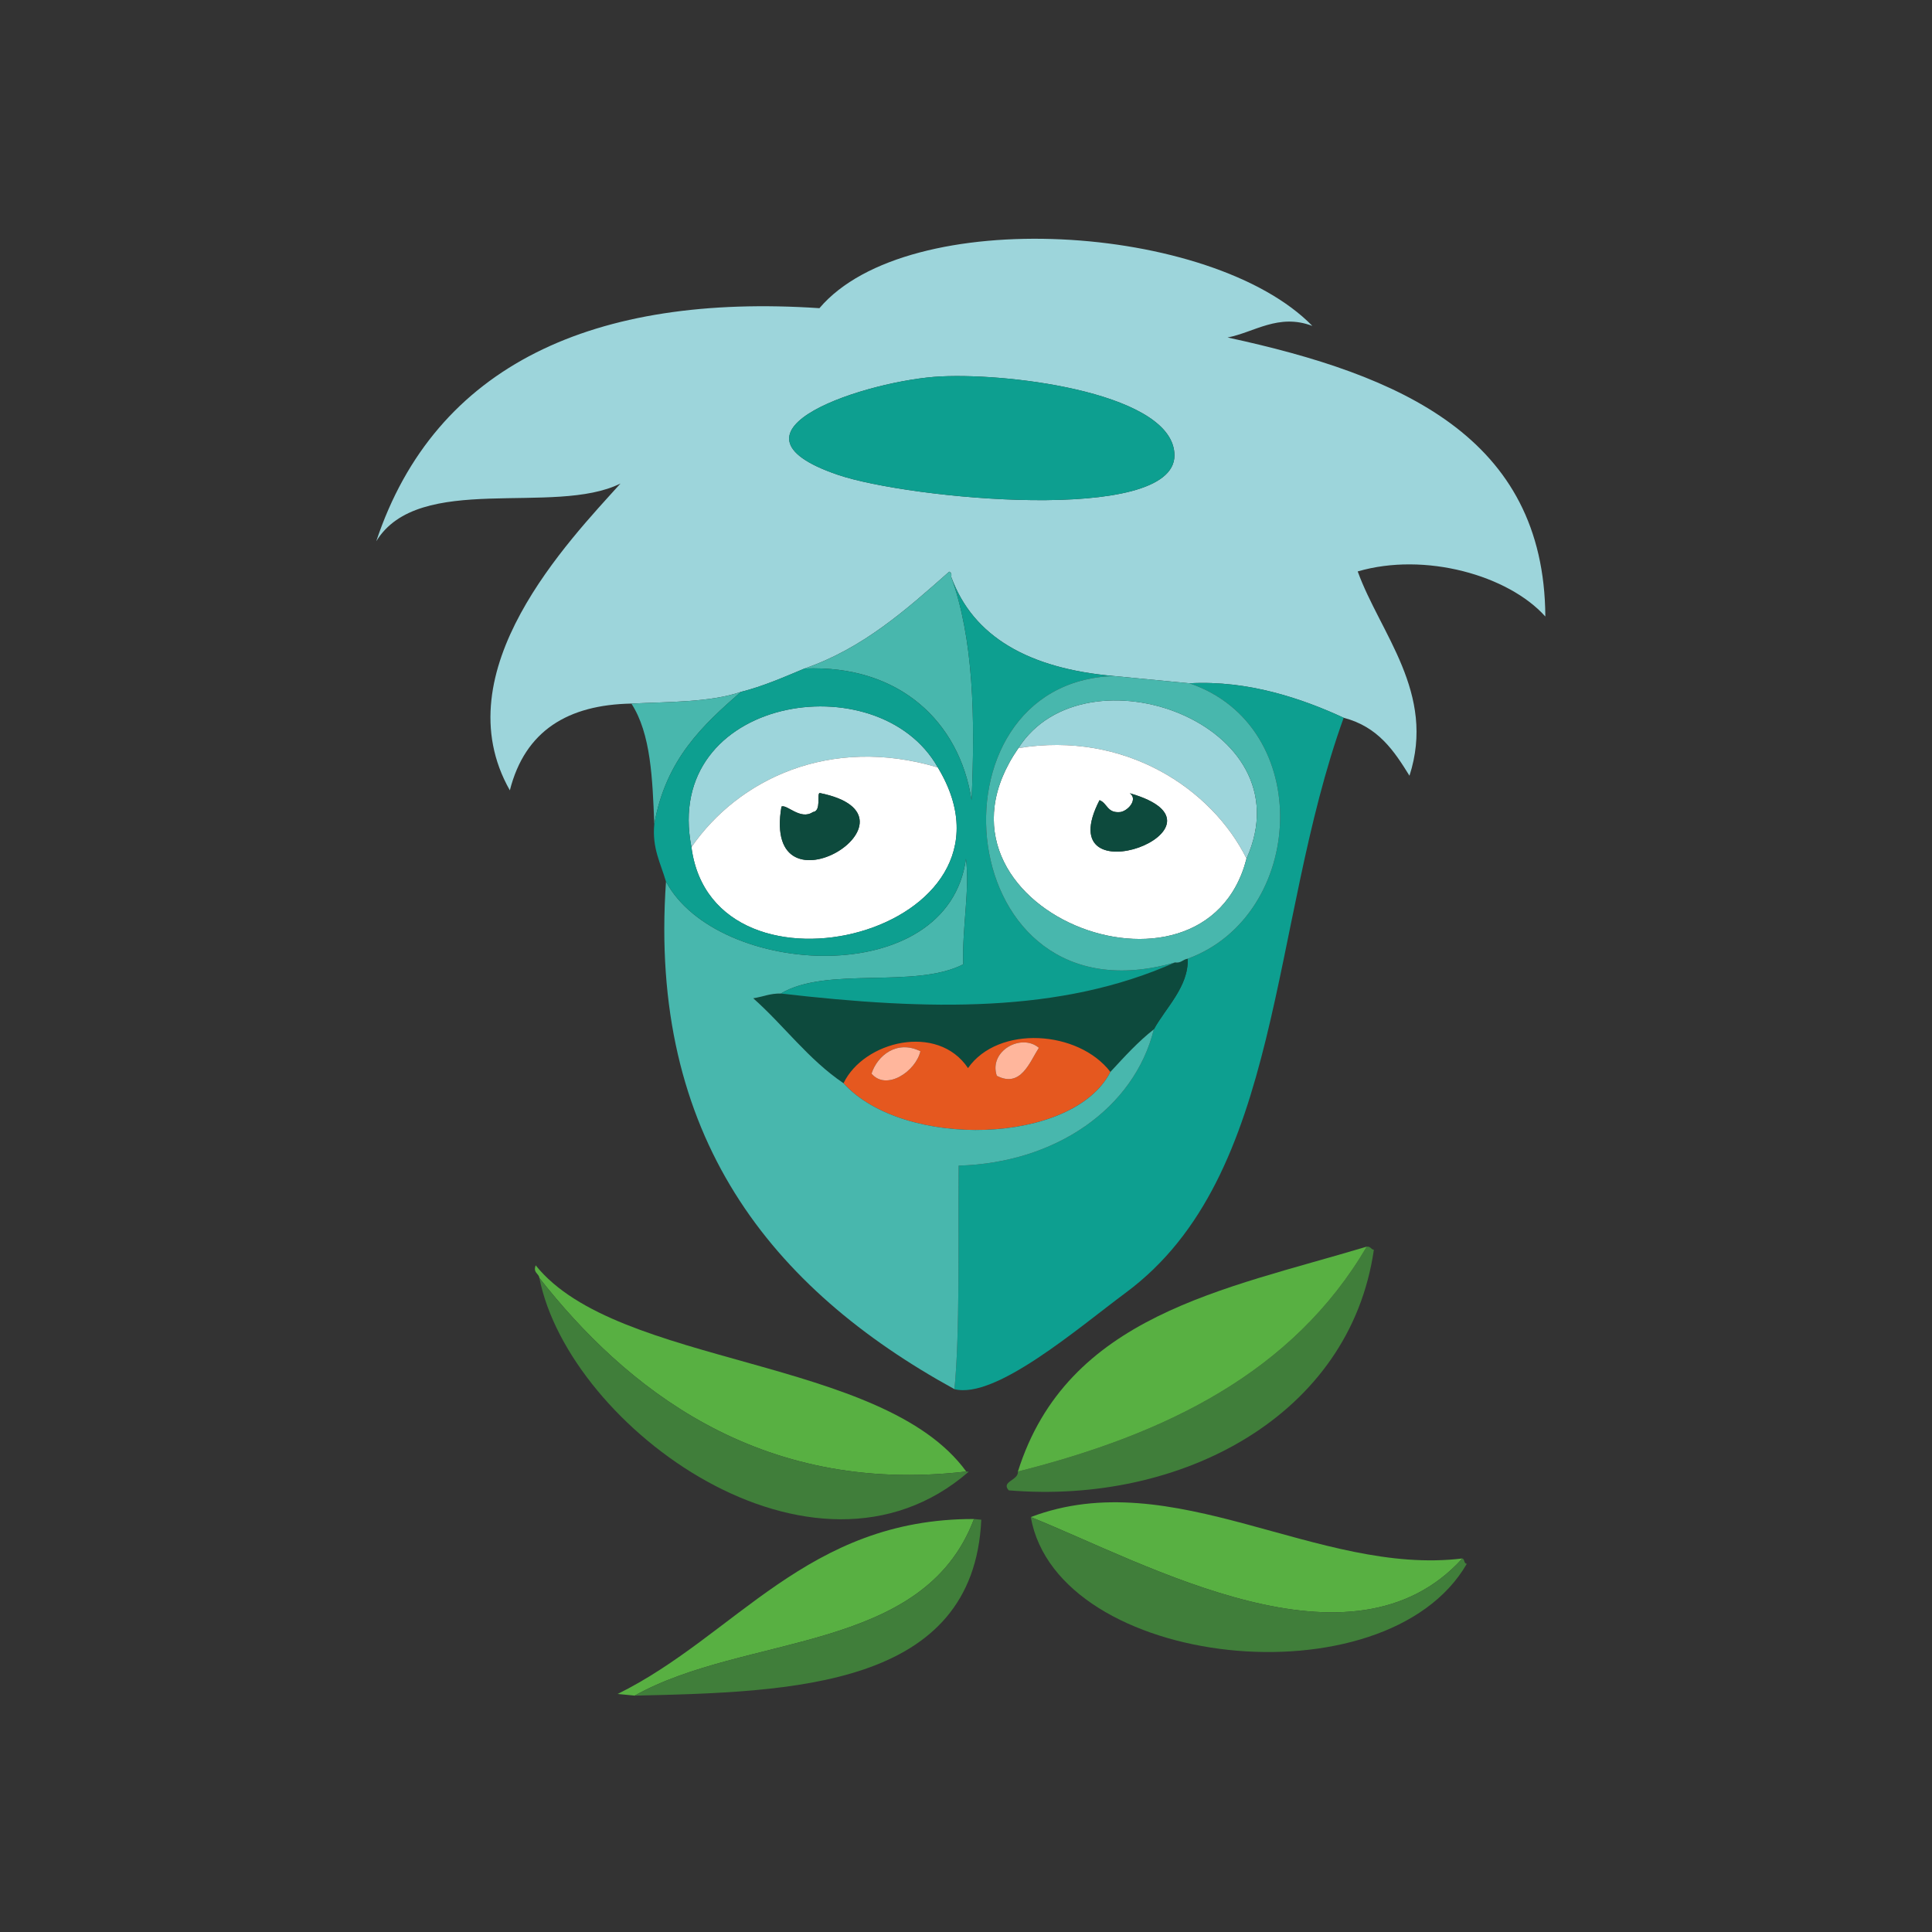
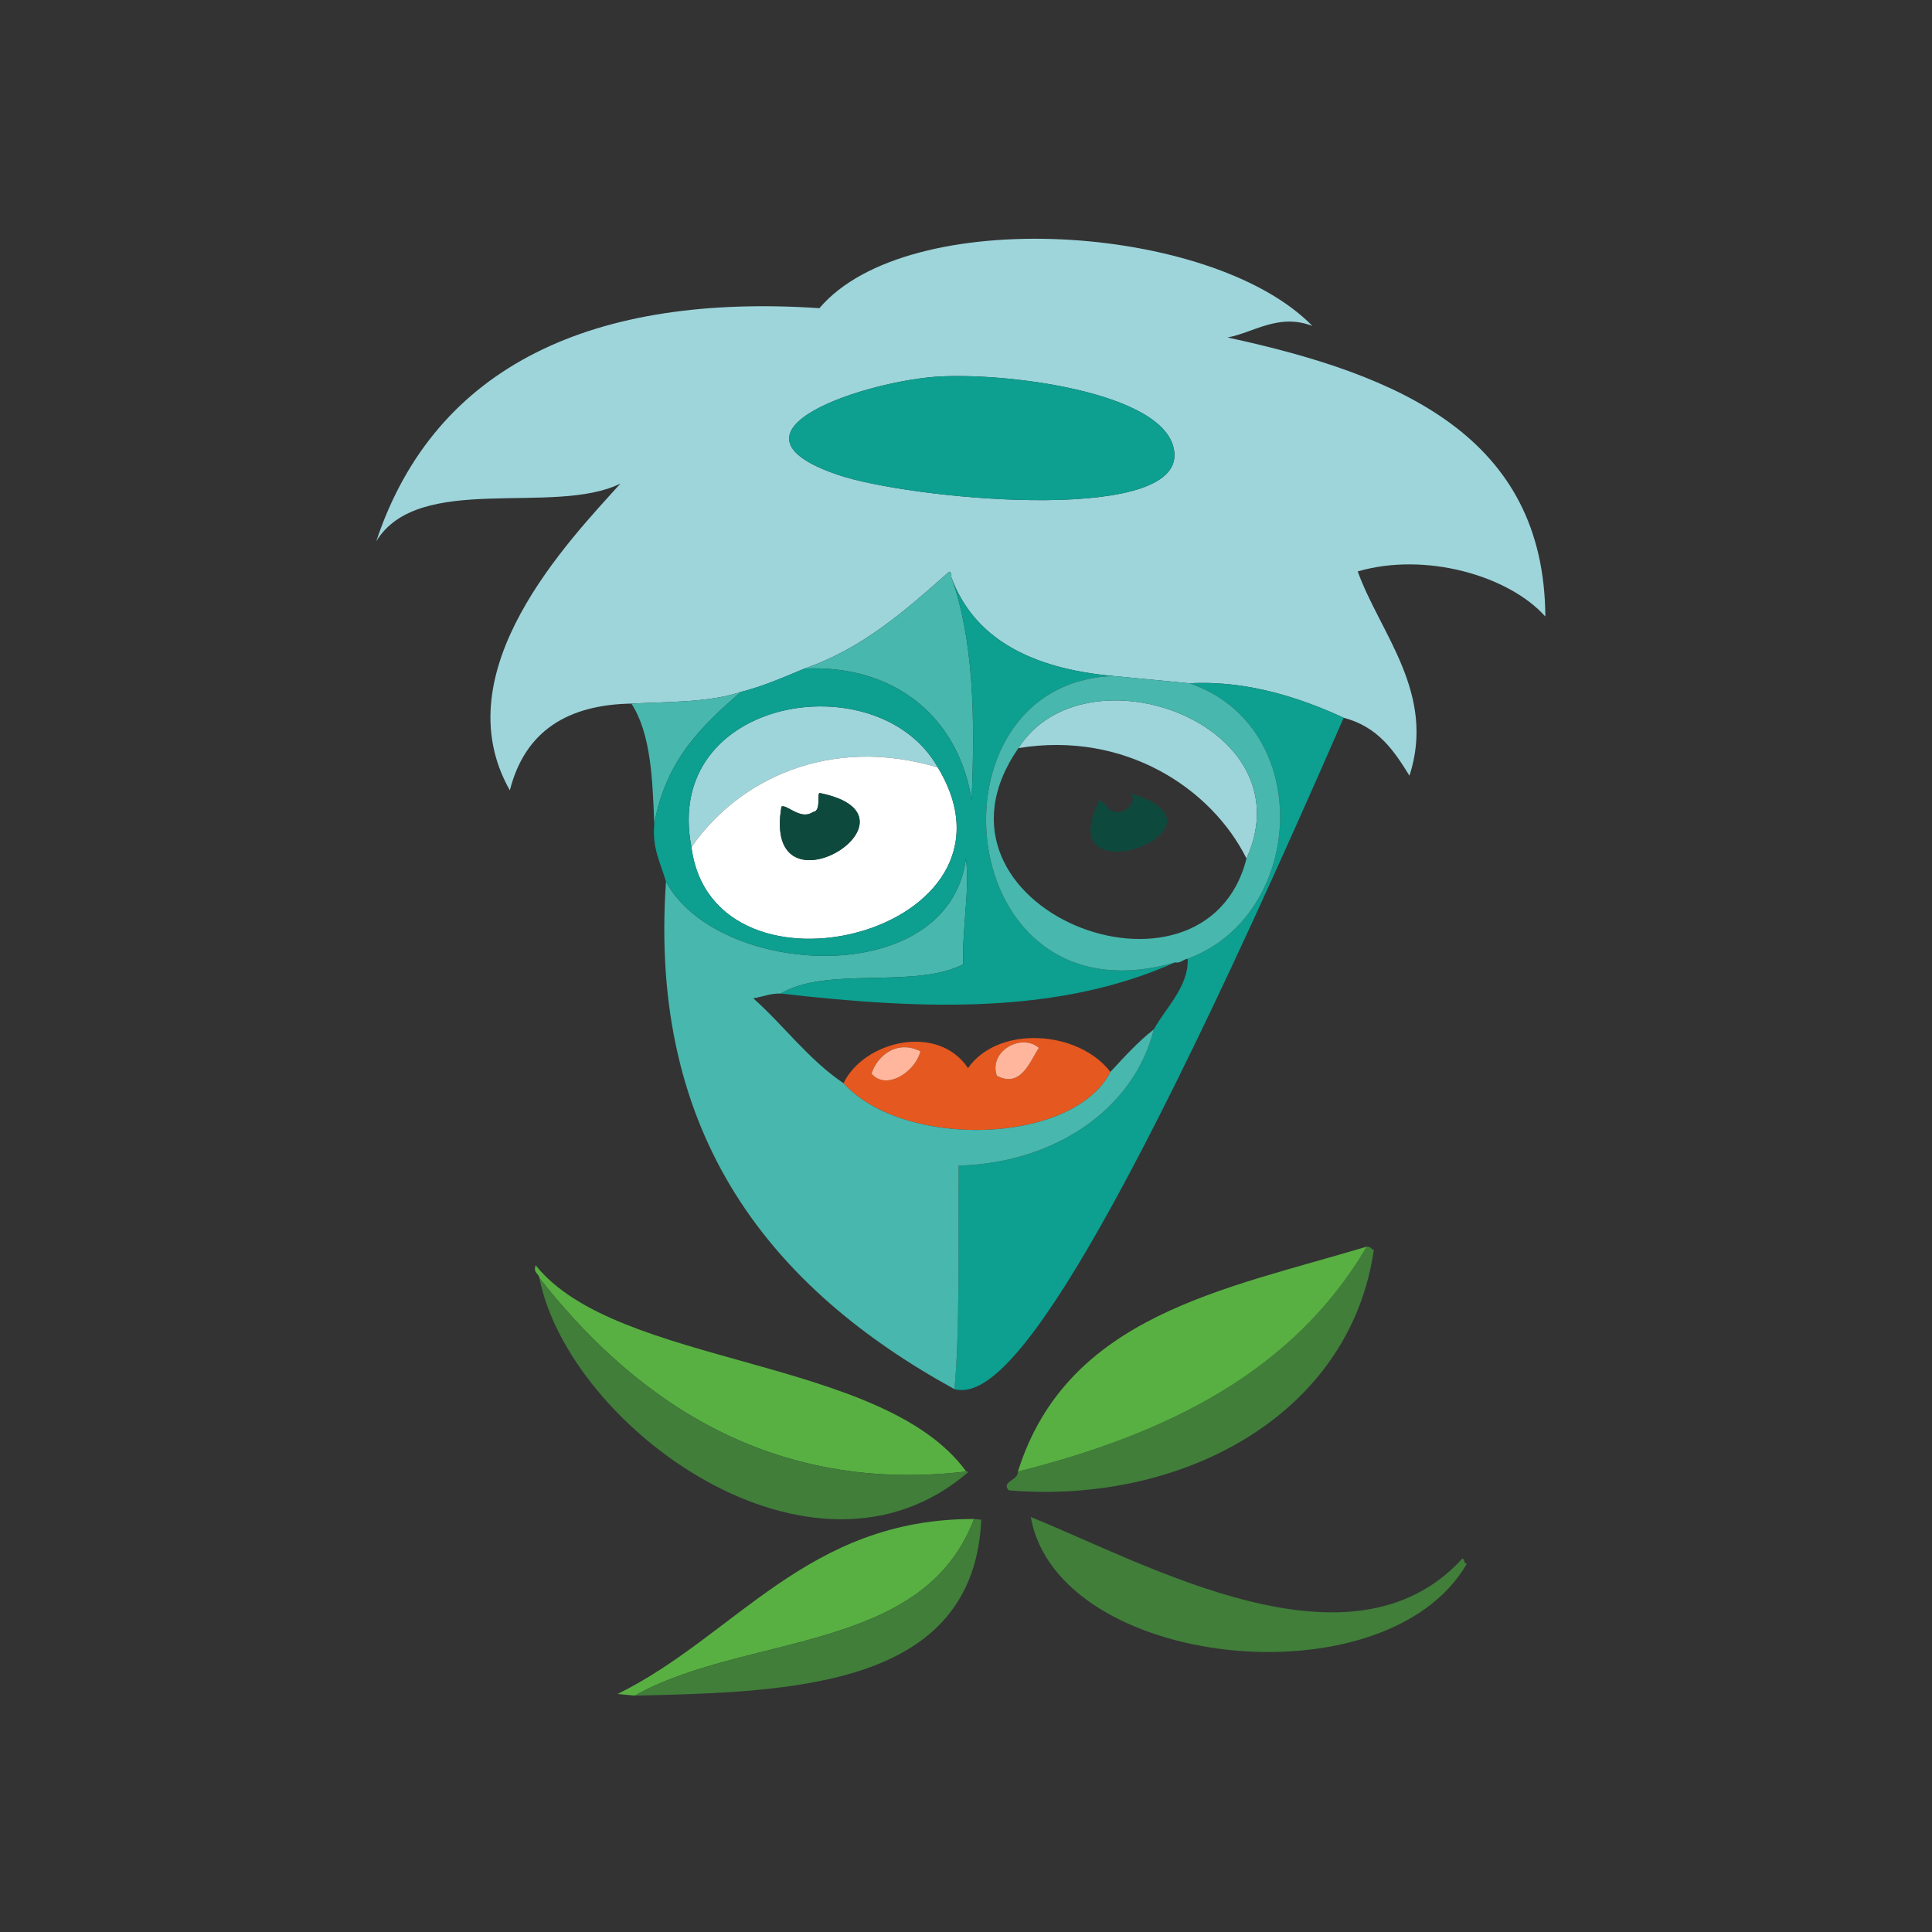
<svg xmlns="http://www.w3.org/2000/svg" width="171px" height="171px" viewBox="0 0 171 171" version="1.1">
  <rect x="0" y="0" width="171" height="171" fill="#333333" stroke="none" />
  <title>horce_oddily</title>
  <desc>Created with Sketch.</desc>
  <defs />
  <g id="Page-1" stroke="none" stroke-width="1" fill="none" fill-rule="evenodd">
    <g id="horce_oddily">
      <g id="Vrstva_6" transform="translate(23, 8)">
        <g id="Group" transform="translate(10, 13)">
          <path d="M85.928,42.53 C82.309,40.854 77.487,39.192 72.282,39.477 C70.052,39.262 67.821,39.049 65.591,38.834 C58.042,38.174 53.111,35.352 51.188,30.047 C51.247,29.801 51.177,29.66 51.013,29.596 C47.185,32.985 43.368,36.389 38.211,38.17 C36.386,38.928 34.595,39.729 32.567,40.242 C29.822,41.17 26.258,41.107 22.883,41.273 C17.274,41.378 13.467,43.669 12.127,48.953 C6.129,38.404 17.403,26.812 21.92,21.795 C16.07,24.709 4.053,20.748 0.301,26.91 C5.524,11.23 19.674,4.951 39.527,6.277 C47.35,-2.959 74.281,-1.252 83.156,7.847 C80.146,6.71 77.998,8.425 75.652,8.87 C90.986,12.186 103.681,17.679 103.777,33.567 C100.504,29.917 93.125,27.838 87.17,29.577 C89.158,35.075 94.113,40.339 91.752,47.659 C90.396,45.468 88.982,43.323 85.928,42.53 Z M41.163,21.028 C47.404,23.157 70.942,25.44 70.95,19.311 C70.956,13.915 56.837,12.002 50.275,12.317 C43.943,12.622 29.72,17.126 41.163,21.028 Z" id="Shape" fill="#9DD5DB" />
          <path d="M50.274,12.317 C56.836,12.003 70.955,13.915 70.949,19.311 C70.941,25.44 47.404,23.157 41.162,21.028 C29.72,17.126 43.943,12.622 50.274,12.317 Z" id="Shape" fill="#0D9F90" />
          <path d="M51.187,30.048 C53.164,35.507 53.324,42.464 52.993,49.825 C51.932,42.876 46.585,37.813 38.211,38.171 C43.368,36.39 47.185,32.985 51.013,29.597 C51.176,29.661 51.246,29.802 51.187,30.048 Z" id="Shape" fill="#48B7AD" />
-           <path d="M85.928,42.53 C79.313,60.878 80.619,83.032 66.674,93.391 C62.377,96.584 55.108,102.87 51.477,101.954 C51.963,97.03 51.803,88.975 51.851,82.169 C60.467,81.933 67.393,77.079 69.127,70.105 C70.158,68.222 72.223,66.312 72.121,63.857 C82.555,60.035 83.439,43.287 72.281,39.478 C77.486,39.192 82.309,40.854 85.928,42.53 Z" id="Shape" fill="#0D9F90" />
+           <path d="M85.928,42.53 C62.377,96.584 55.108,102.87 51.477,101.954 C51.963,97.03 51.803,88.975 51.851,82.169 C60.467,81.933 67.393,77.079 69.127,70.105 C70.158,68.222 72.223,66.312 72.121,63.857 C82.555,60.035 83.439,43.287 72.281,39.478 C77.486,39.192 82.309,40.854 85.928,42.53 Z" id="Shape" fill="#0D9F90" />
          <path d="M77.328,54.991 C74.26,48.809 66.576,43.669 57.139,45.214 C62.998,36.013 82.703,43.032 77.328,54.991 Z" id="Shape" fill="#9DD5DB" />
          <path d="M50.004,46.925 C40.441,44.068 32.332,47.986 28.199,53.982 C25.581,40.655 44.729,37.565 50.004,46.925 Z" id="Shape" fill="#9DD5DB" />
-           <path d="M77.328,54.991 C73.592,69.608 47.33,59.387 57.139,45.214 C66.576,43.669 74.26,48.81 77.328,54.991 Z M66.178,50.872 C64.979,51.001 65.033,50.095 64.319,49.823 C59.671,58.852 77.339,52.169 66.993,49.208 C67.727,49.72 66.896,50.739 66.178,50.872 Z" id="Shape" fill="#FFFFFF" />
          <path d="M50.004,46.925 C58.793,61.472 30.125,68.779 28.199,53.982 C32.333,47.985 40.441,44.067 50.004,46.925 Z M39.549,49.188 C39.276,49.243 39.725,50.799 38.951,50.874 C37.846,51.628 36.639,50.157 36.166,50.39 C34.403,60.724 49.791,51.249 39.549,49.188 Z" id="Shape" fill="#FFFFFF" />
          <path d="M66.992,49.208 C77.338,52.169 59.67,58.853 64.318,49.823 C65.033,50.094 64.978,51.001 66.177,50.872 C66.896,50.739 67.727,49.72 66.992,49.208 Z" id="Shape" fill="#0D4A3D" />
          <path d="M36.167,50.39 C36.641,50.158 37.847,51.628 38.952,50.874 C39.725,50.8 39.276,49.243 39.55,49.188 C49.791,51.249 34.403,60.724 36.167,50.39 Z" id="Shape" fill="#0D4A3D" />
-           <path d="M71,64.185 C71.533,64.271 71.701,63.912 72.121,63.857 C72.223,66.312 70.158,68.222 69.127,70.105 C67.715,71.207 66.506,72.55 65.279,73.875 C62.443,70.18 55.359,69.711 52.678,73.537 C49.99,69.527 43.446,71.148 41.66,74.877 C38.526,72.758 36.416,69.795 33.668,67.357 C34.492,67.232 35.158,66.916 36.105,66.937 C49.19,68.446 60.871,68.71 71,64.185 Z" id="Shape" fill="#0D4A3D" />
          <path d="M65.279,73.874 C61.998,80.335 46.971,80.743 41.66,74.876 C43.445,71.147 49.989,69.526 52.678,73.536 C55.359,69.71 62.443,70.179 65.279,73.874 Z M55.227,74.216 C57.354,75.323 58.135,72.999 58.95,71.741 C57.404,70.421 54.49,72.017 55.227,74.216 Z M44.137,74.024 C45.449,75.581 48.051,73.831 48.465,72.044 C46.4,71.022 44.672,72.396 44.137,74.024 Z" id="Shape" fill="#E5581F" />
          <path d="M58.949,71.741 C58.135,72.999 57.353,75.323 55.226,74.216 C54.49,72.017 57.404,70.421 58.949,71.741 Z" id="Shape" fill="#FFB69C" />
          <path d="M48.465,72.044 C48.051,73.831 45.448,75.581 44.137,74.024 C44.672,72.396 46.4,71.022 48.465,72.044 Z" id="Shape" fill="#FFB69C" />
          <path d="M87.973,89.337 C88.328,89.31 88.325,89.577 88.6,89.616 C86.475,104.298 71.571,112.19 56.282,110.909 C55.573,110.112 57.149,110.048 57.095,109.245 C70.146,105.952 81.42,100.505 87.973,89.337 Z" id="Shape" fill="#407E3A" />
          <path d="M52.522,109.243 C34.02,111.407 22.228,101.638 14.741,92.114 C14.688,91.692 14.161,91.665 14.413,90.993 C21.629,100.013 45.125,99.044 52.522,109.243 Z" id="Shape" fill="#58B042" />
-           <path d="M96.434,116.938 C86.631,127.739 68.493,117.391 58.233,113.274 C70.855,108.485 83.662,118.503 96.434,116.938 Z" id="Shape" fill="#58B042" />
          <path d="M96.434,116.938 C96.664,117.014 96.539,117.383 96.825,117.413 C89.655,129.813 60.61,126.708 58.233,113.274 C68.492,117.392 86.631,127.739 96.434,116.938 Z" id="Shape" fill="#407E3A" />
          <path d="M53.207,113.446 C48.727,125.362 32.959,123.594 23.174,129.079 C22.67,129.032 22.167,128.983 21.663,128.934 C32.163,123.753 38.413,113.421 53.207,113.446 Z" id="Shape" fill="#58B042" />
          <path d="M25.946,57.032 C30.467,65.501 50.923,66.749 52.497,55.005 C52.845,57.798 52.155,61.011 52.254,64.349 C47.98,66.556 40.184,64.494 36.106,66.937 C35.16,66.916 34.494,67.232 33.669,67.357 C36.417,69.795 38.527,72.757 41.661,74.877 C46.972,80.744 61.998,80.336 65.28,73.875 C66.507,72.551 67.716,71.207 69.128,70.105 C67.394,77.08 60.468,81.933 51.852,82.169 C51.804,88.976 51.964,97.03 51.478,101.954 C35.256,93.048 24.379,79.56 25.946,57.032 Z" id="Shape" fill="#48B7AD" />
          <path d="M22.883,41.274 C26.258,41.108 29.821,41.17 32.567,40.243 C29.217,43.171 25.942,46.186 24.912,51.923 C24.747,47.952 24.621,43.948 22.883,41.274 Z" id="Shape" fill="#48B7AD" />
          <path d="M65.59,38.835 C48.501,39.384 51.144,69.903 71,64.185 C60.871,68.71 49.19,68.447 36.105,66.937 C40.183,64.494 47.979,66.556 52.253,64.349 C52.154,61.011 52.844,57.798 52.496,55.005 C50.922,66.749 30.467,65.501 25.945,57.032 C25.487,55.423 24.7,54.085 24.911,51.923 C25.941,46.187 29.217,43.171 32.566,40.243 C34.593,39.729 36.384,38.929 38.21,38.171 C46.584,37.814 51.932,42.876 52.992,49.825 C53.324,42.464 53.163,35.507 51.186,30.048 C53.109,35.353 58.041,38.175 65.59,38.835 Z M28.2,53.981 C30.126,68.778 58.793,61.471 50.005,46.924 C44.729,37.565 25.581,40.655 28.2,53.981 Z" id="Shape" fill="#0D9F90" />
          <path d="M87.973,89.337 C81.42,100.505 70.147,105.952 57.094,109.245 C61.449,95.411 75.344,93.14 87.973,89.337 Z" id="Shape" fill="#58B042" />
          <path d="M14.741,92.114 C22.228,101.637 34.02,111.407 52.522,109.243 C52.593,109.249 52.665,109.255 52.737,109.263 C39.027,121.169 17.373,105.37 14.741,92.114 Z" id="Shape" fill="#407E3A" />
          <path d="M53.207,113.446 C53.422,113.467 53.639,113.489 53.853,113.509 C53.181,128.353 37.156,128.763 23.174,129.079 C32.959,123.595 48.727,125.362 53.207,113.446 Z" id="Shape" fill="#407E3A" />
          <path d="M72.121,63.856 C71.701,63.911 71.533,64.27 71,64.184 C51.144,69.903 48.5,39.383 65.59,38.834 C67.82,39.049 70.051,39.262 72.281,39.477 C83.439,43.286 82.555,60.034 72.121,63.856 Z M57.139,45.214 C47.331,59.388 73.592,69.609 77.328,54.991 C82.703,43.032 62.998,36.013 57.139,45.214 Z" id="Shape" fill="#48B7AD" />
        </g>
      </g>
    </g>
  </g>
</svg>